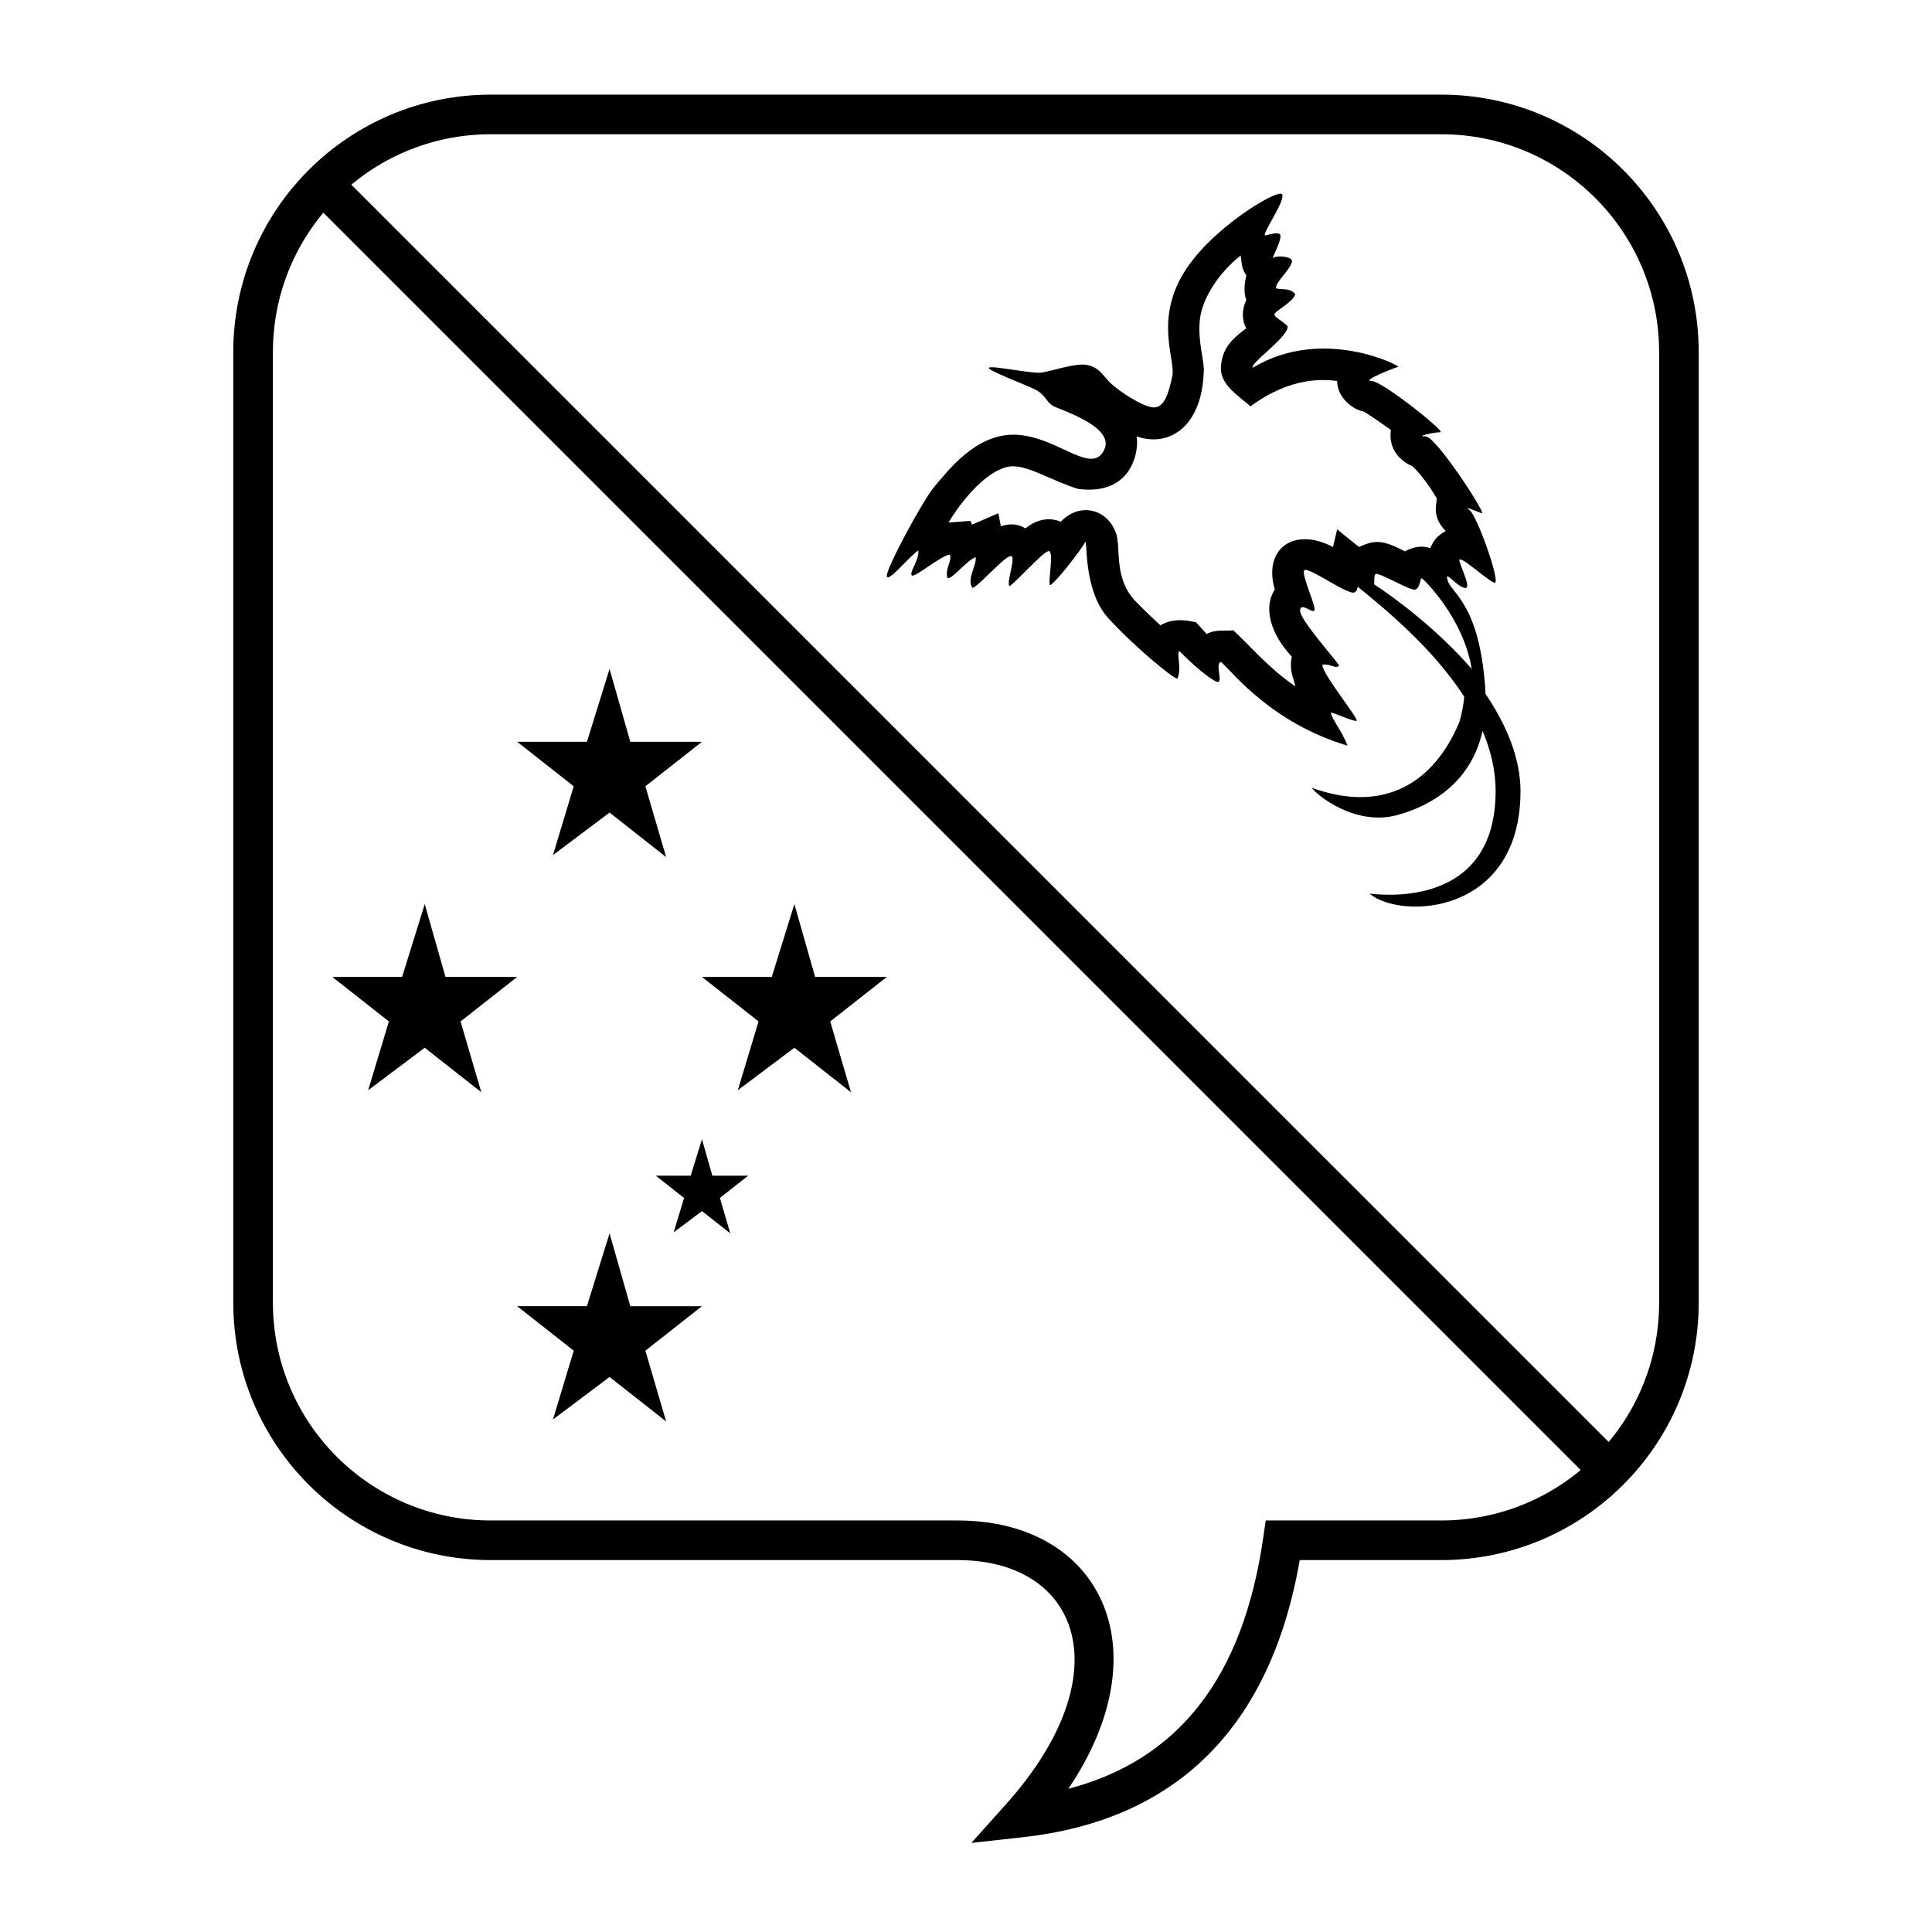
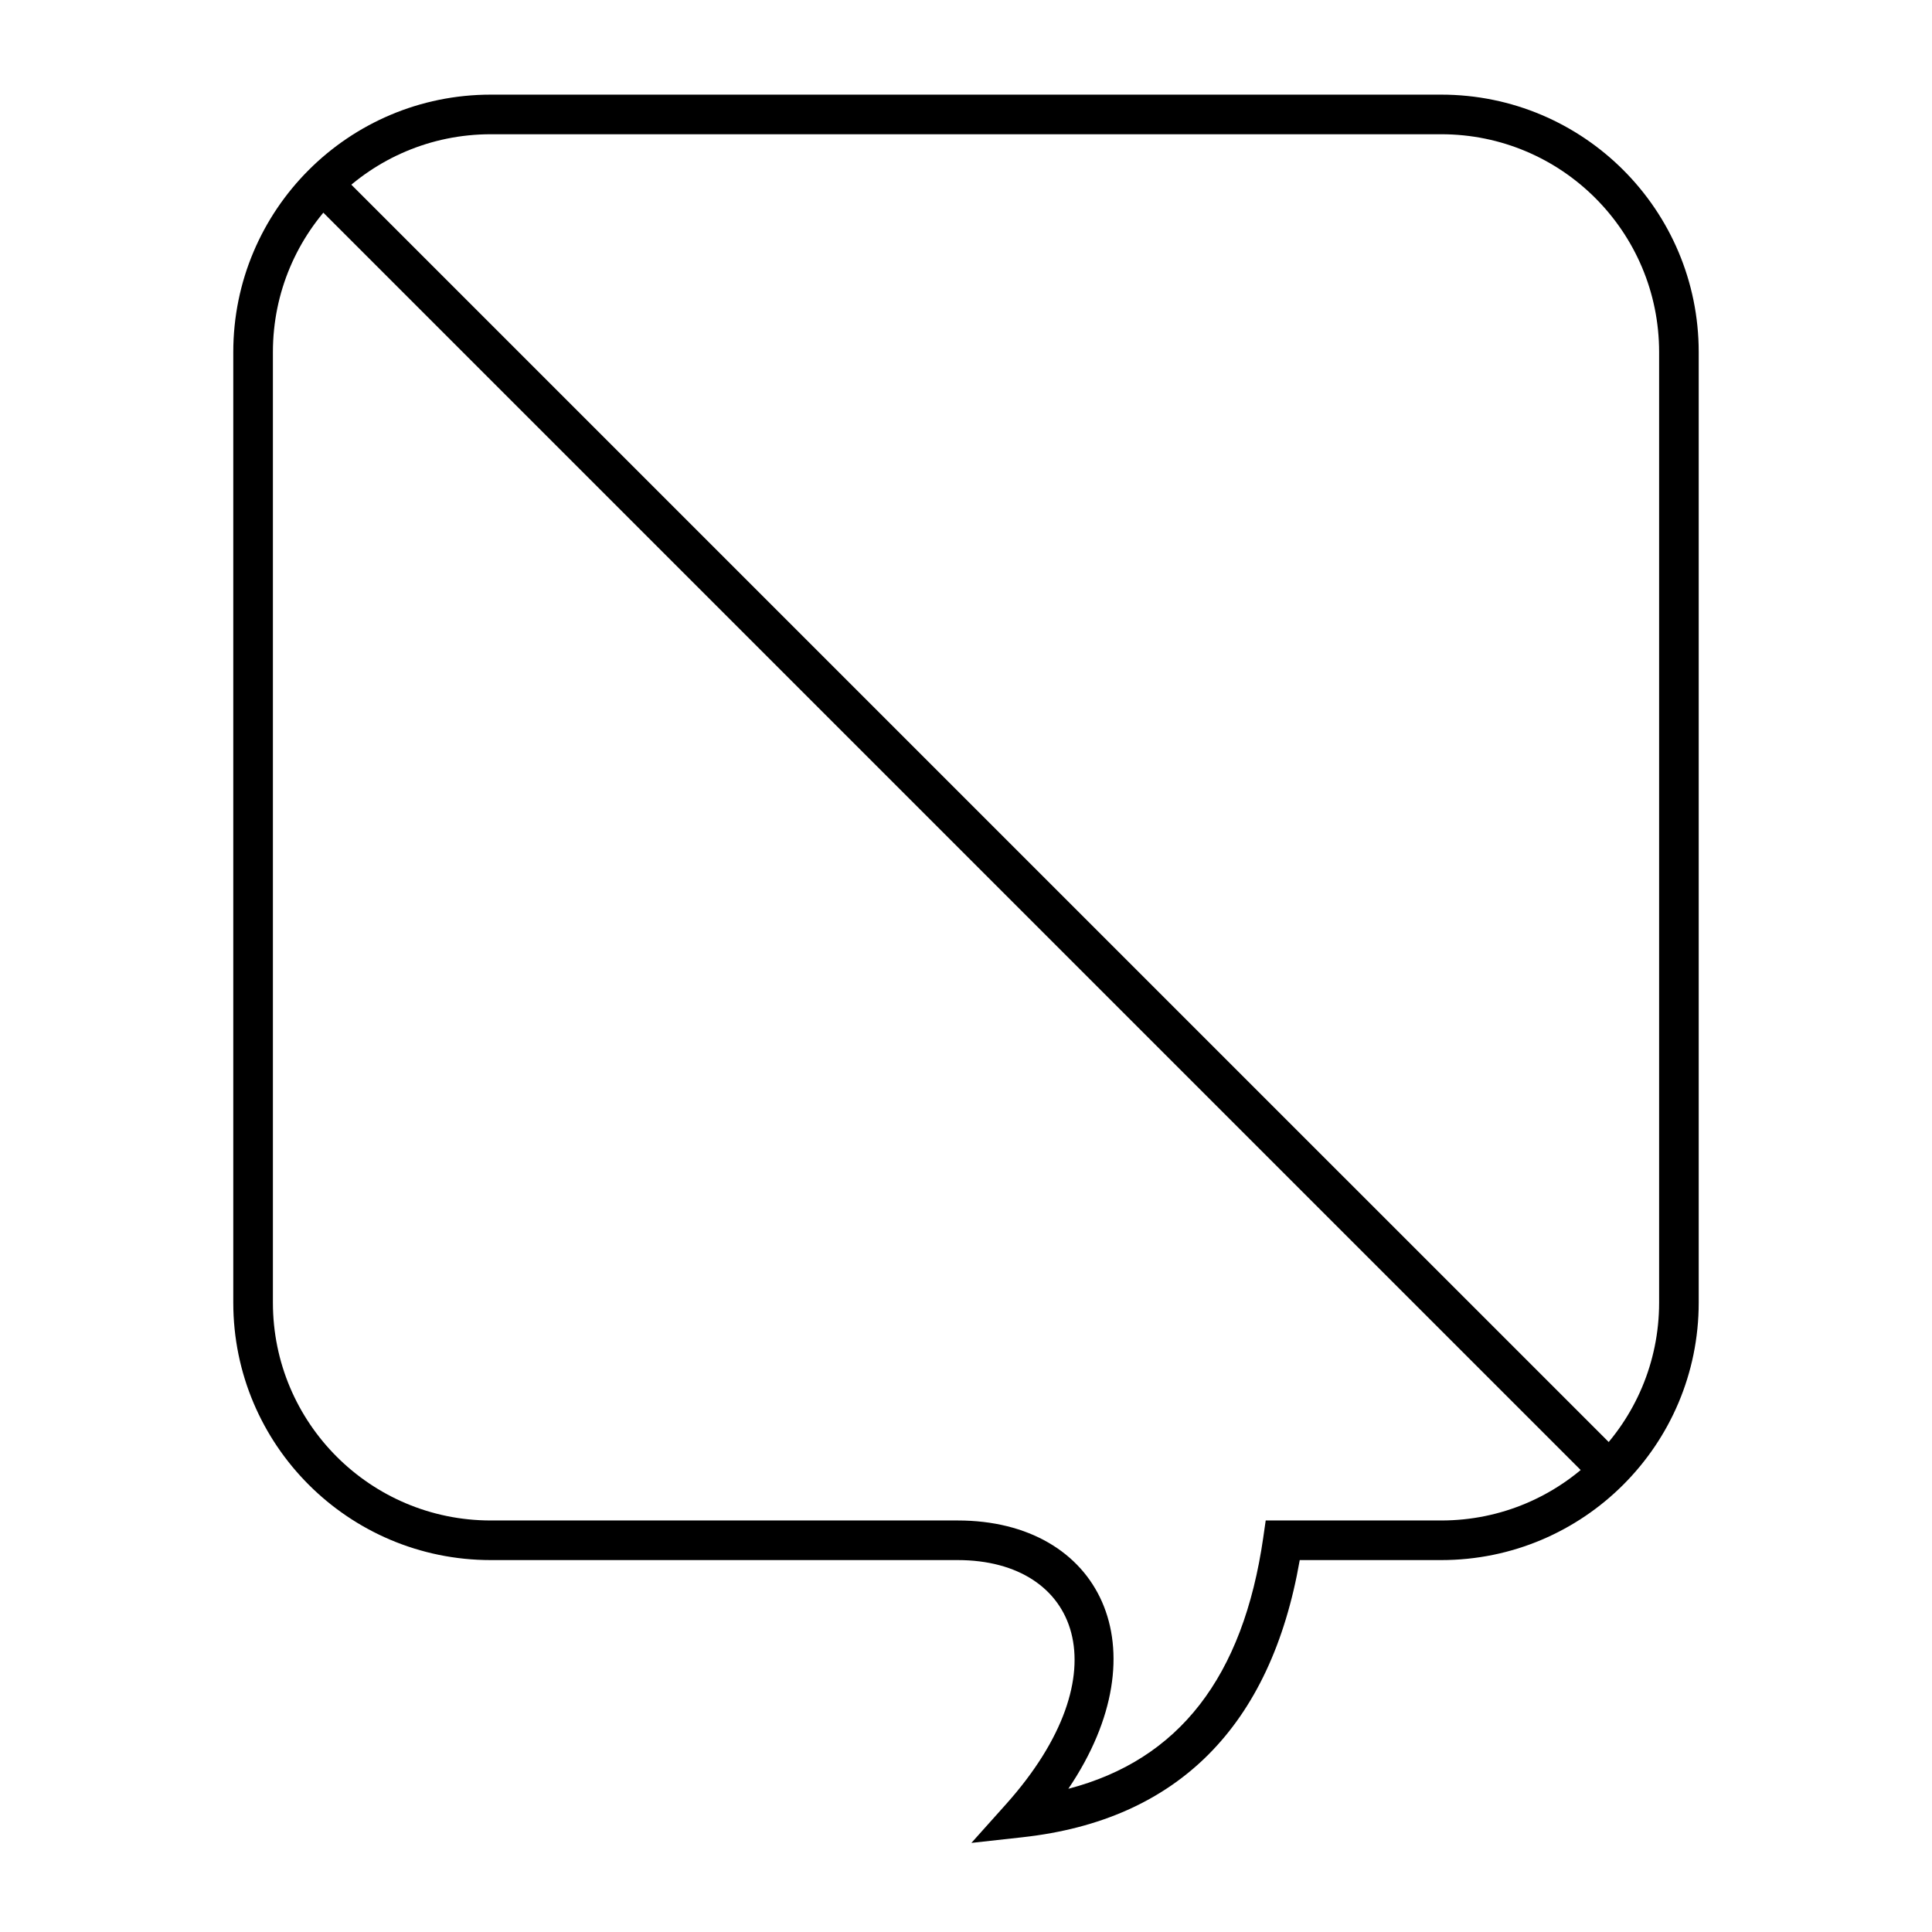
<svg xmlns="http://www.w3.org/2000/svg" fill="#000000" width="800px" height="800px" version="1.1" viewBox="144 144 512 512">
  <g>
    <path d="m415.07 630.88-13.641 1.508 9.152-10.223c31.113-34.766 19.34-64.727-12.793-64.727h-123.74c-37.68 0-68.227-30.543-68.227-68.223v-251.91c0-37.68 30.547-68.223 68.227-68.223h251.9c37.68 0 68.227 30.543 68.227 68.223v251.91c0 37.68-30.547 68.223-68.227 68.223h-37.504c-7.676 44.039-32.383 68.906-73.379 73.441zm63.707-79.438 0.648-4.5h46.527c31.883 0 57.73-25.844 57.73-57.727v-251.91c0-31.883-25.848-57.727-57.73-57.727h-251.9c-31.883 0-57.73 25.844-57.73 57.727v251.91c0 31.883 25.848 57.727 57.73 57.727h123.74c37.777 0 54.488 33.879 29.328 71.105 29.285-7.652 46.32-29.57 51.66-66.605z" />
    <path d="m233.19 189.03 341.3 341.29-7.477 7.367-341.36-341.36z" />
-     <path d="m503.81 299.5c-0.184 0.926-0.531 1.555-1.188 1.555-2.422 0-12.098-7.012-12.977-5.914-0.879 1.094 3.519 10.297 2.637 10.738-0.879 0.438-3.738-2.414-3.738 0 0 2.41 9.238 12.707 10.34 14.461-0.883 1.098-1.98-0.438-4.402-0.219-0.656 1.754 9.898 14.684 9.02 14.902s-5.5-1.973-6.82-2.191c0.223 1.754 3.082 5.039 4.402 8.766-19.797-5.918-29.914-18.848-33.434-22.133-1.762 0 0.441 5.258-0.879 5.258-1.32 0-7.039-4.82-10.117-8.109-1.102-0.219 0.66 4.824-0.66 7.234-1.102 0-11.438-8.547-18.258-15.996-6.816-7.453-5.496-21.477-6.156-20.164-0.66 1.316-6.82 9.645-9.238 11.398-0.879 0 1.32-9.863-0.66-8.988-1.98 0.879-8.137 7.891-10.117 9.207-1.102-0.66 2.199-8.766 0-7.891-2.199 0.879-8.797 8.547-9.898 8.328-1.539-2.41 1.32-6.137 0.879-8.109-2.637 1.098-6.598 6.356-7.477 5.481-0.66-2.633 1.32-4.383 0.66-6.137-2.422 0.219-9.457 6.356-10.117 5.477-0.66-0.875 1.98-3.941 1.758-6.574-2.199 1.316-8.137 8.766-8.355 6.793-0.223-1.973 9.676-20.379 12.754-23.883 3.078-3.508 10.559-13.809 21.117-13.59 10.555 0.223 19.367 9.836 23.094 5.043 5.277-6.793 0 0 0 0 5.277-6.793-11.219-11.613-12.977-12.711-1.758-1.094-1.98-2.848-4.398-4.164-2.422-1.312-13.199-5.258-12.539-5.914 0.66-0.66 11 1.531 13.637 1.312 2.641-0.219 9.68-2.848 12.758-1.973 3.078 0.879 3.519 2.414 5.719 4.602 2.199 2.191 8.797 6.574 11.656 6.574s3.961-4.164 4.84-8.324c0.879-4.164-4.398-14.027 2.418-26.297 6.82-12.273 25.297-23.23 26.613-21.914 1.32 1.316-5.496 10.738-4.398 10.957 1.762-0.438 3.519-0.875 3.961-0.219 0.551 1.535-2.641 6.793-1.762 6.137 0.879-0.66 4.512-0.332 4.84 0.656 0.441 1.754-4.508 5.805-4.18 7.449 1.32 0.438 3.738-0.219 5.059 1.535-0.219 1.973-5.719 4.602-5.496 5.477 0.219 0.879 3.629 2.519 3.519 3.289-0.332 2.957-10.34 9.859-9.238 10.734 18.914-11.395 40.031 0 38.488-0.219-0.879 0.219-9.898 3.727-7.035 3.727 2.859 0 19.793 13.586 18.254 13.586-1.539 0-6.82 1.098-3.961 1.098s16.277 20.816 14.957 20.379c-1.32-0.438-5.277-2.191-3.297-0.875 1.977 1.312 8.578 19.941 6.598 19.281-1.98-0.656-9.898-8.109-9.238-5.695 0.66 2.41 3.519 7.887 1.102 7.012-2.422-0.879-5.281-5.039-4.18-1.754 1.098 3.289 8.355 6.356 9.895 28.27 0.039 0.555 0.07 1.102 0.09 1.641 5.449 8.082 9.262 16.914 9.262 25.746 0 32.871-31.672 34.188-40.027 27.176 7.477 0.875 33.43 1.75 33.43-27.176 0-5.543-1.309-10.898-3.465-15.965-3 13.707-13.582 19.859-22.602 22.324-11.219 3.066-21.555-5.477-22.652-7.231 19.355 7.012 32.551-1.535 39.148-17.531 0.66-2.242 1.062-4.449 1.254-6.606-8.438-13.062-21.219-23.449-28.219-29.137 0 0 7 5.688 0 0zm4.387-0.621c5.57 3.613 0 0 0 0 5.57 3.613 16.711 11.922 25.828 22.398-2.242-13.652-12.691-23.68-13.16-23.98-0.613-0.395-0.41 2.961-2.047 2.961-1.641 0-9.223-4.539-10.246-4.144-0.391 0.148-0.395 1.34-0.375 2.766zm-20.973 26.988c0-1.422-1.758-3.777-0.879-7.836-5.602-6.004-7.656-12.945-4.504-17.812-3.152-10.66 4.898-16.758 15.418-11.262l1.105-4.68 5.781 4.68c3.84-1.711 5.93-2.188 12.133 1.16 2.348-1.16 4.273-1.664 6.781-0.859 1.055-2.356 1.711-3.113 4.066-4.543-3.781-3.754-2.356-7.242-2.356-8.637 0 0-3.172-5.488-6.445-8.508-4.172-1.801-6.367-5.43-5.719-9.629 0 0-4.965-3.555-7.125-4.844-2.883-0.512-7.117-3.648-7.117-8.141-3.352-0.371-12.02-1.34-22.969 6.734-3.211-2.863-8.145-5.734-7.836-10.461 0.309-4.723 2.676-7.242 6.723-10.234-1.516-2.758-0.855-5.703 0-7.484-0.812-2.102-0.422-4.562 0-6.566-1.516-2.07-1.168-4.023-1.516-5.219-5.559 4.394-10.105 11.102-10.77 16.836-0.703 6.102 1.402 11.5 0.98 14.422-0.574 14.062-9.148 19.688-17.777 16.656 0.707 2.996-0.641 15.863-15.469 13.93-6.906-2.113-12.75-6-17.293-6-4.918 0-11.684 6.086-17.082 14.91l5.809-0.441 0.445 0.988 6.961-3.008 0.676 3.441c3.543-1.188 5.734 0.102 6.519 0.57 1.875-1.551 5.309-3.438 9.359-1.77 5.066-5.363 12.609-3.371 14.75 3.398 1.117 4.129-0.598 11.699 4.965 17.586 2.254 2.387 6.676 6.465 6.676 6.465 4.035-2.43 8.754-0.832 9.406-0.832l2.879 3.148c2.398-1.367 4.981-0.727 7.019-0.992 4.465 4.035 8.93 9.648 16.402 14.832z" />
-     <path d="m354.52 383.6 5.496 19.301h18.996l-14.996 11.793 5.5 18.762-14.996-11.793-14.996 11.258 5.5-18.227-14.996-11.793h18.496zm-48.98 87.25 5.496 19.297h18.992l-14.992 11.797 5.496 18.762-14.992-11.793-14.996 11.258 5.5-18.227-14.996-11.797h18.492zm24.488-24.93 2.75 9.648h9.496l-7.496 5.898 2.75 9.383-7.5-5.898-7.496 5.629 2.75-9.113-7.496-5.898h9.246zm-24.488-124.64 5.496 19.301h18.992l-14.992 11.793 5.496 18.762-14.992-11.793-14.996 11.258 5.5-18.227-14.996-11.793h18.492zm-48.98 62.32 5.496 19.301h18.992l-14.996 11.793 5.5 18.762-14.992-11.793-14.996 11.258 5.496-18.227-14.992-11.793h18.492z" />
  </g>
</svg>